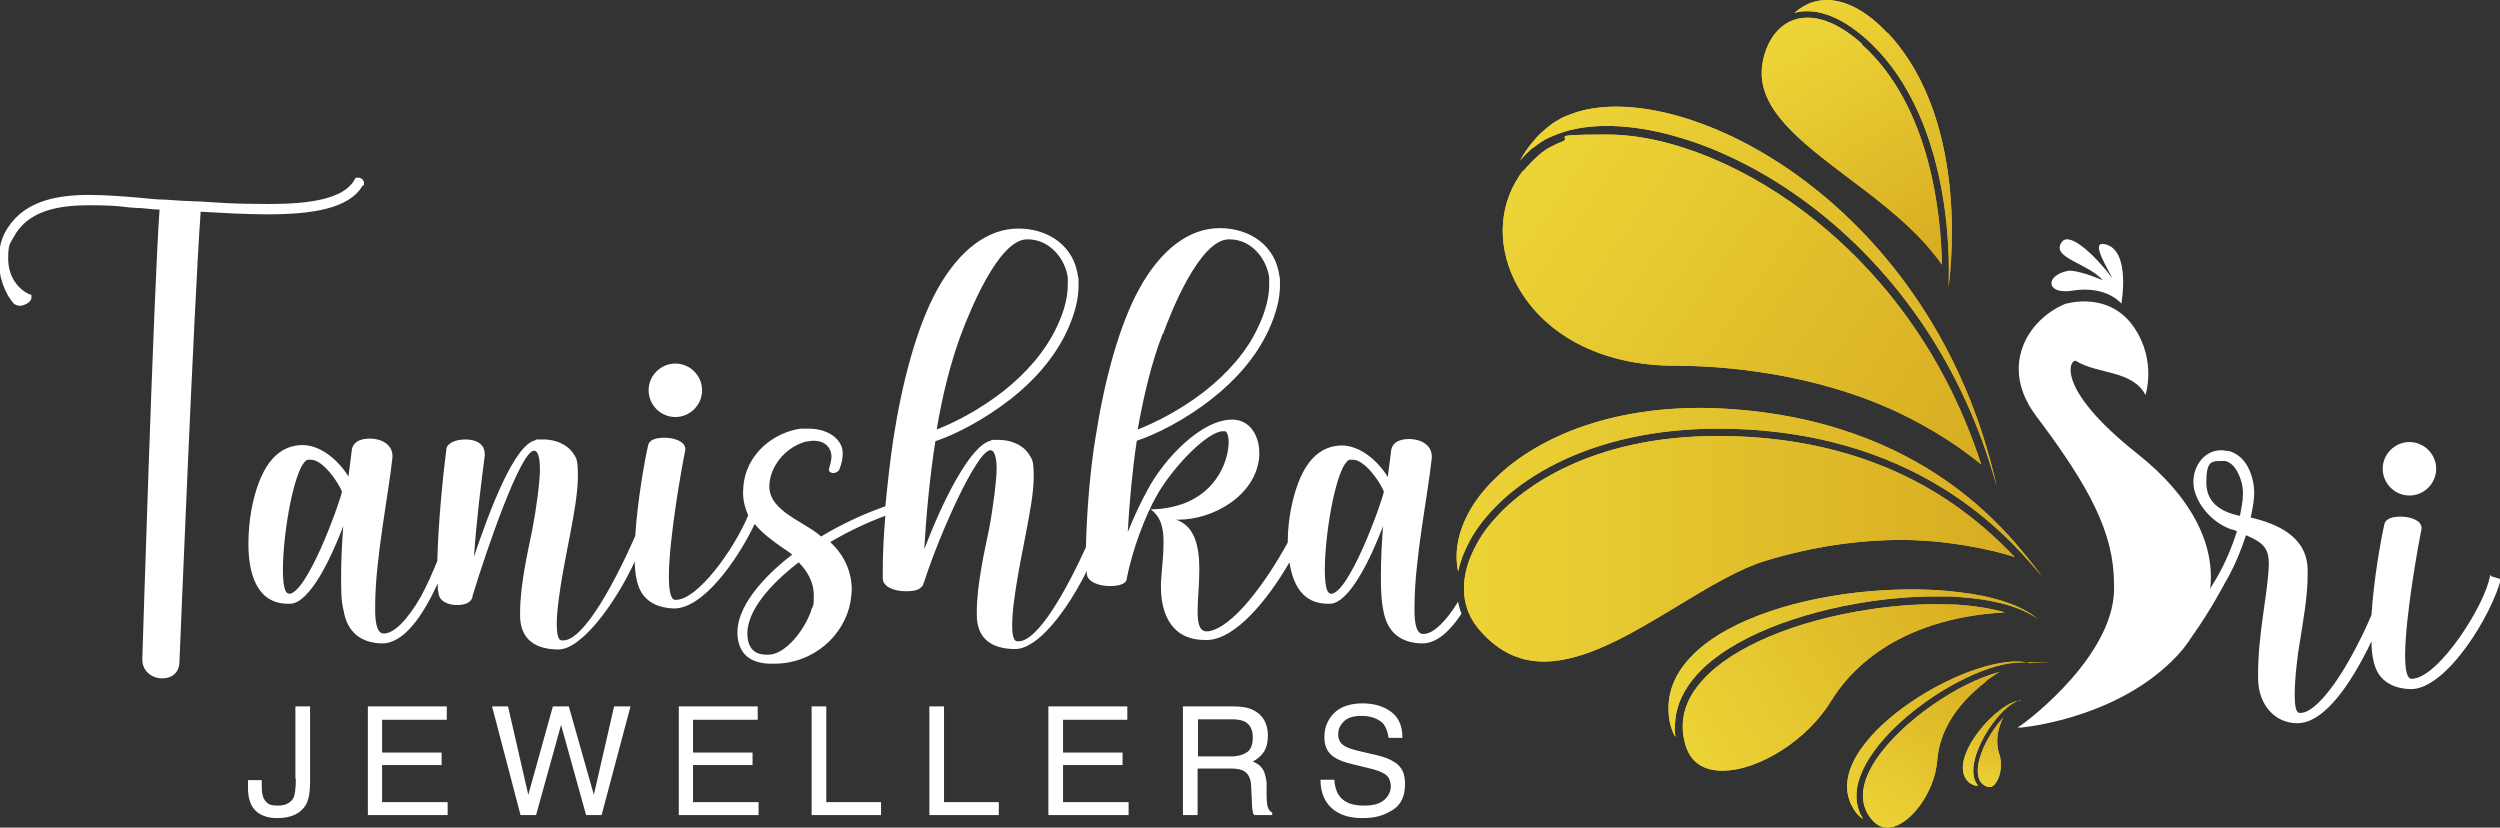
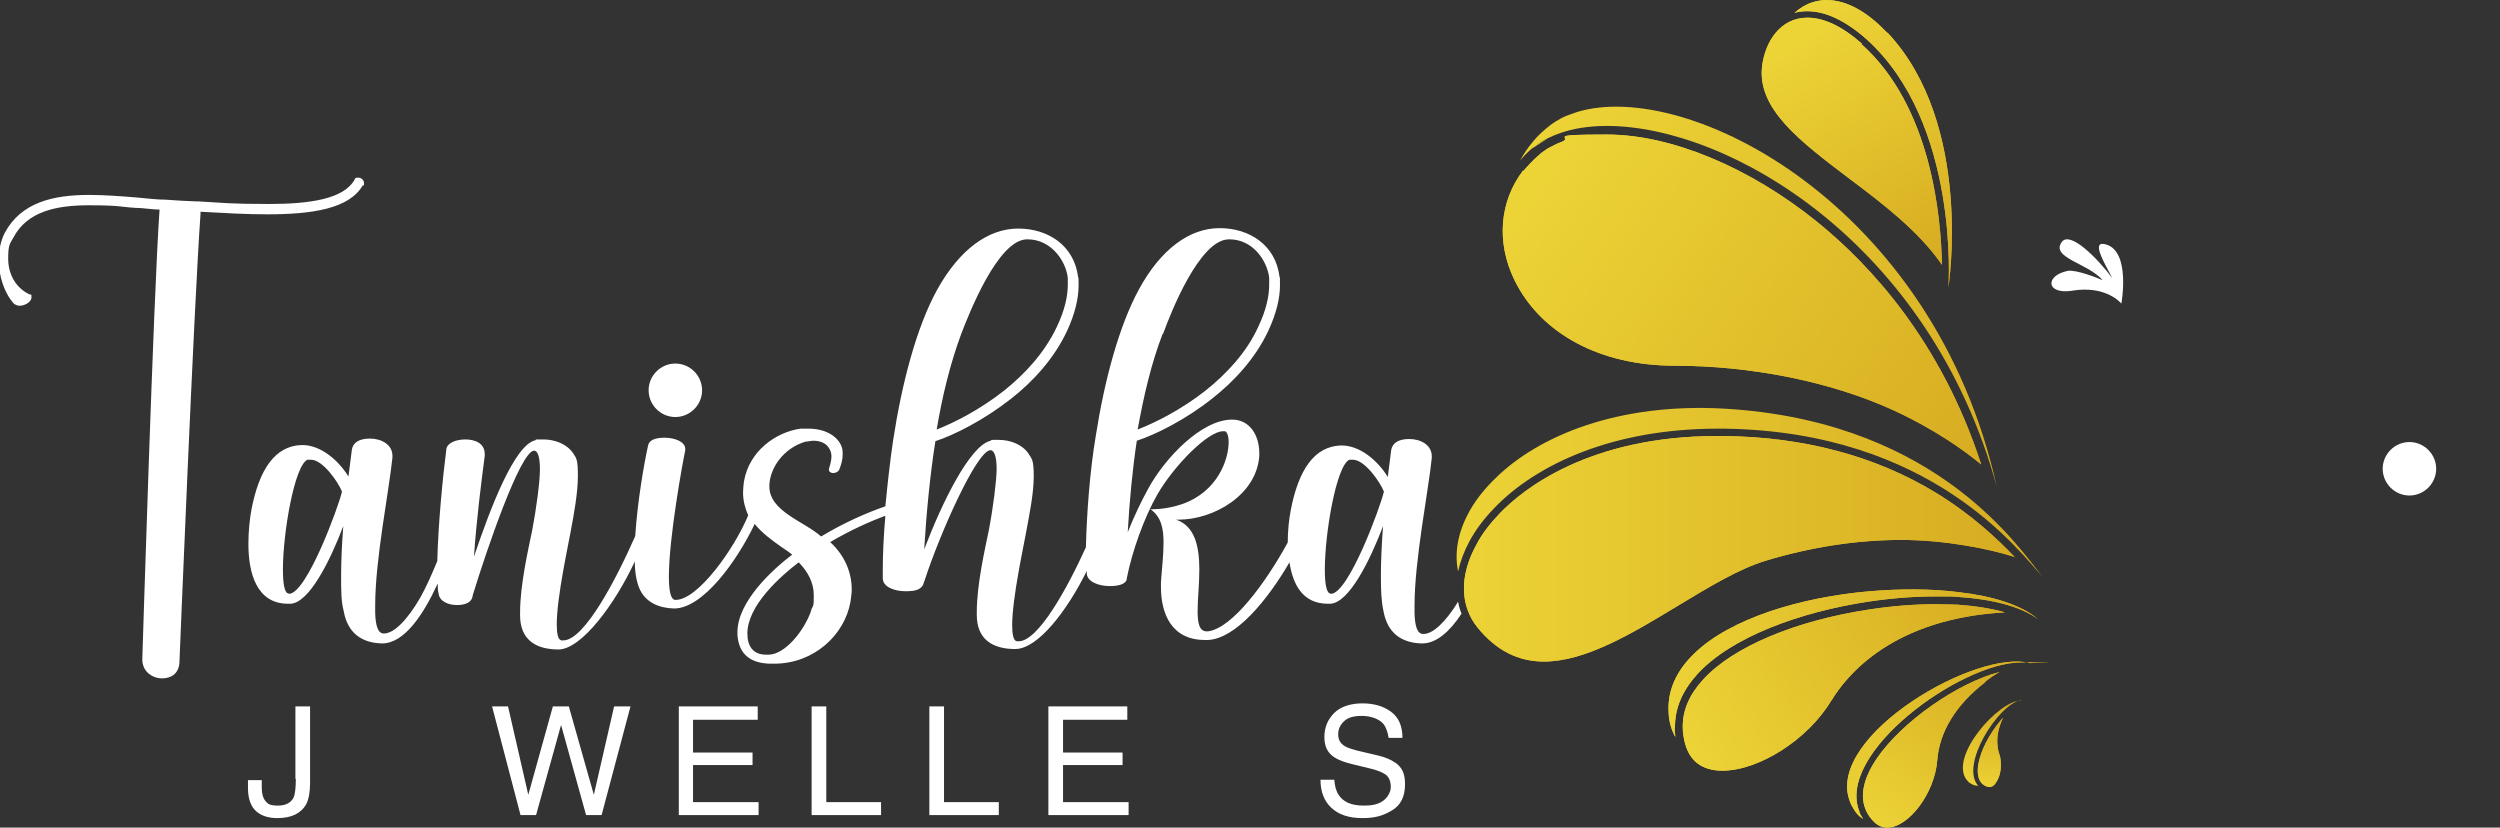
<svg xmlns="http://www.w3.org/2000/svg" viewBox="0 0 579.7 191.9">
  <rect x="0" y="0" width="579.7" height="191.9" fill="#333333" stroke="none" />
  <defs>
    <style>      .st0 {        mix-blend-mode: color-burn;      }      .st1 {        fill: url(#linear-gradient21);      }      .st1, .st2, .st3, .st4, .st5, .st6, .st7, .st8, .st9, .st10, .st11, .st12, .st13, .st14, .st15, .st16, .st17, .st18, .st19, .st20, .st21, .st22, .st23, .st24 {        fill-rule: evenodd;      }      .st2 {        fill: url(#linear-gradient20);      }      .st3 {        fill: url(#linear-gradient22);      }      .st4 {        fill: url(#linear-gradient23);      }      .st5 {        fill: url(#linear-gradient19);      }      .st6 {        fill: url(#linear-gradient14);      }      .st7 {        fill: url(#linear-gradient15);      }      .st8 {        fill: url(#linear-gradient11);      }      .st9 {        fill: url(#linear-gradient16);      }      .st10 {        fill: url(#linear-gradient17);      }      .st11 {        fill: url(#linear-gradient10);      }      .st12 {        fill: url(#linear-gradient12);      }      .st13 {        fill: url(#linear-gradient13);      }      .st14 {        fill: url(#linear-gradient18);      }      .st25 {        isolation: isolate;      }      .st26 {        mix-blend-mode: multiply;      }      .st27 {        fill: #fff;      }      .st15 {        fill: url(#linear-gradient);      }      .st16 {        fill: url(#linear-gradient1);      }      .st17 {        fill: url(#linear-gradient2);      }      .st18 {        fill: url(#linear-gradient8);      }      .st19 {        fill: url(#linear-gradient7);      }      .st20 {        fill: url(#linear-gradient4);      }      .st21 {        fill: url(#linear-gradient5);      }      .st22 {        fill: url(#linear-gradient3);      }      .st23 {        fill: url(#linear-gradient6);      }      .st24 {        fill: url(#linear-gradient9);      }    </style>
    <linearGradient id="linear-gradient" x1="448.9" y1="133.3" x2="417.7" y2="184" gradientTransform="translate(0 194) scale(1 -1)" gradientUnits="userSpaceOnUse">
      <stop offset="0" stop-color="#d7ac21" />
      <stop offset="1" stop-color="#ecd336" />
    </linearGradient>
    <linearGradient id="linear-gradient1" x1="457.7" y1="84.2" x2="358.3" y2="152.8" gradientTransform="translate(0 194) scale(1 -1)" gradientUnits="userSpaceOnUse">
      <stop offset="0" stop-color="#d7ac21" />
      <stop offset="1" stop-color="#ecd336" />
    </linearGradient>
    <linearGradient id="linear-gradient2" x1="339.5" y1="66.8" x2="467.3" y2="66.8" gradientTransform="translate(0 194) scale(1 -1)" gradientUnits="userSpaceOnUse">
      <stop offset="0" stop-color="#ecd336" />
      <stop offset="1" stop-color="#d7ac21" />
    </linearGradient>
    <linearGradient id="linear-gradient3" x1="459.5" y1="61.3" x2="391.1" y2="21.5" gradientTransform="translate(0 194) scale(1 -1)" gradientUnits="userSpaceOnUse">
      <stop offset="0" stop-color="#d7ac21" />
      <stop offset="1" stop-color="#ecd336" />
    </linearGradient>
    <linearGradient id="linear-gradient4" x1="461.6" y1="42.2" x2="433.4" y2="3.4" gradientTransform="translate(0 194) scale(1 -1)" gradientUnits="userSpaceOnUse">
      <stop offset="0" stop-color="#d7ac21" />
      <stop offset="1" stop-color="#ecd336" />
    </linearGradient>
    <linearGradient id="linear-gradient5" x1="463.8" y1="29" x2="460.3" y2="10.9" gradientTransform="translate(0 194) scale(1 -1)" gradientUnits="userSpaceOnUse">
      <stop offset="0" stop-color="#d7ac21" />
      <stop offset="1" stop-color="#ecd336" />
    </linearGradient>
    <linearGradient id="linear-gradient6" x1="448.9" y1="133.3" x2="417.7" y2="184" gradientTransform="translate(0 194) scale(1 -1)" gradientUnits="userSpaceOnUse">
      <stop offset="0" stop-color="#d7ac21" />
      <stop offset="1" stop-color="#ecd336" />
    </linearGradient>
    <linearGradient id="linear-gradient7" x1="457.7" y1="84.2" x2="358.3" y2="152.8" gradientTransform="translate(0 194) scale(1 -1)" gradientUnits="userSpaceOnUse">
      <stop offset="0" stop-color="#d7ac21" />
      <stop offset="1" stop-color="#ecd336" />
    </linearGradient>
    <linearGradient id="linear-gradient8" x1="339.5" y1="66.8" x2="467.3" y2="66.8" gradientTransform="translate(0 194) scale(1 -1)" gradientUnits="userSpaceOnUse">
      <stop offset="0" stop-color="#ecd336" />
      <stop offset="1" stop-color="#d7ac21" />
    </linearGradient>
    <linearGradient id="linear-gradient9" x1="459.5" y1="61.3" x2="391.1" y2="21.5" gradientTransform="translate(0 194) scale(1 -1)" gradientUnits="userSpaceOnUse">
      <stop offset="0" stop-color="#d7ac21" />
      <stop offset="1" stop-color="#ecd336" />
    </linearGradient>
    <linearGradient id="linear-gradient10" x1="461.6" y1="42.2" x2="433.4" y2="3.4" gradientTransform="translate(0 194) scale(1 -1)" gradientUnits="userSpaceOnUse">
      <stop offset="0" stop-color="#d7ac21" />
      <stop offset="1" stop-color="#ecd336" />
    </linearGradient>
    <linearGradient id="linear-gradient11" x1="463.8" y1="29" x2="460.3" y2="10.9" gradientTransform="translate(0 194) scale(1 -1)" gradientUnits="userSpaceOnUse">
      <stop offset="0" stop-color="#d7ac21" />
      <stop offset="1" stop-color="#ecd336" />
    </linearGradient>
    <linearGradient id="linear-gradient12" x1="424.8" y1="194.9" x2="456.9" y2="131.8" gradientTransform="translate(0 194) scale(1 -1)" gradientUnits="userSpaceOnUse">
      <stop offset="0" stop-color="#ecd336" />
      <stop offset="1" stop-color="#d7ac21" />
    </linearGradient>
    <linearGradient id="linear-gradient13" x1="469.6" y1="89.3" x2="363.6" y2="171.3" gradientTransform="translate(0 194) scale(1 -1)" gradientUnits="userSpaceOnUse">
      <stop offset="0" stop-color="#d7ac21" />
      <stop offset="1" stop-color="#ecd336" />
    </linearGradient>
    <linearGradient id="linear-gradient14" x1="473.7" y1="78.7" x2="338.6" y2="80.9" gradientTransform="translate(0 194) scale(1 -1)" gradientUnits="userSpaceOnUse">
      <stop offset="0" stop-color="#d7ac21" />
      <stop offset="1" stop-color="#ecd336" />
    </linearGradient>
    <linearGradient id="linear-gradient15" x1="469.7" y1="58.7" x2="386.4" y2="33.8" gradientTransform="translate(0 194) scale(1 -1)" gradientUnits="userSpaceOnUse">
      <stop offset="0" stop-color="#d7ac21" />
      <stop offset="1" stop-color="#ecd336" />
    </linearGradient>
    <linearGradient id="linear-gradient16" x1="468.7" y1="44.5" x2="425.9" y2="6.9" gradientTransform="translate(0 194) scale(1 -1)" gradientUnits="userSpaceOnUse">
      <stop offset="0" stop-color="#d7ac21" />
      <stop offset="1" stop-color="#ecd336" />
    </linearGradient>
    <linearGradient id="linear-gradient17" x1="467.2" y1="32.8" x2="455.6" y2="12.9" gradientTransform="translate(0 194) scale(1 -1)" gradientUnits="userSpaceOnUse">
      <stop offset="0" stop-color="#d7ac21" />
      <stop offset="1" stop-color="#ecd336" />
    </linearGradient>
    <linearGradient id="linear-gradient18" x1="424.8" y1="194.9" x2="456.9" y2="131.8" gradientTransform="translate(0 194) scale(1 -1)" gradientUnits="userSpaceOnUse">
      <stop offset="0" stop-color="#ecd336" />
      <stop offset="1" stop-color="#d7ac21" />
    </linearGradient>
    <linearGradient id="linear-gradient19" x1="469.6" y1="89.3" x2="363.6" y2="171.3" gradientTransform="translate(0 194) scale(1 -1)" gradientUnits="userSpaceOnUse">
      <stop offset="0" stop-color="#d7ac21" />
      <stop offset="1" stop-color="#ecd336" />
    </linearGradient>
    <linearGradient id="linear-gradient20" x1="473.7" y1="78.7" x2="338.6" y2="80.9" gradientTransform="translate(0 194) scale(1 -1)" gradientUnits="userSpaceOnUse">
      <stop offset="0" stop-color="#d7ac21" />
      <stop offset="1" stop-color="#ecd336" />
    </linearGradient>
    <linearGradient id="linear-gradient21" x1="469.7" y1="58.7" x2="386.4" y2="33.8" gradientTransform="translate(0 194) scale(1 -1)" gradientUnits="userSpaceOnUse">
      <stop offset="0" stop-color="#d7ac21" />
      <stop offset="1" stop-color="#ecd336" />
    </linearGradient>
    <linearGradient id="linear-gradient22" x1="468.7" y1="44.5" x2="425.9" y2="6.9" gradientTransform="translate(0 194) scale(1 -1)" gradientUnits="userSpaceOnUse">
      <stop offset="0" stop-color="#d7ac21" />
      <stop offset="1" stop-color="#ecd336" />
    </linearGradient>
    <linearGradient id="linear-gradient23" x1="467.2" y1="32.8" x2="455.6" y2="12.9" gradientTransform="translate(0 194) scale(1 -1)" gradientUnits="userSpaceOnUse">
      <stop offset="0" stop-color="#d7ac21" />
      <stop offset="1" stop-color="#ecd336" />
    </linearGradient>
  </defs>
  <g class="st25">
    <g id="Layer_1">
      <g>
        <g>
          <path class="st27" d="M84.4,42.9c0,0,0-.4,0-.5,0-.6-.6-1.2-1.3-1.2s-.7,0-.9.5c-2.5,4.4-10.2,5.6-19.8,5.6s-10.8-.3-16.4-.6h-.5c-.9,0-6.2-.3-7.1-.4-2.1,0-4.3-.3-6.6-.5-3.7-.3-7.5-.6-11.2-.6-8.2,0-15.7,1.7-19.5,8.8-.9,1.8-1.4,4-1.4,6.2,0,3.8,1.3,7.8,3.6,10.3.4.2.8.4,1.2.4,1.4,0,2.8-1,2.8-1.9s0-.6-.6-.8c-3.2-1.6-4.8-4.8-4.8-8.2s.4-3.4,1.2-4.9c3.2-6.1,10-7.5,17.5-7.5s7.3.4,10.8.6c1.9,0,3.8.4,5.6.4-1.4,19.6-4,104.2-4,104.3,0,2.9,2.4,4.4,4.6,4.4s3.8-1.2,4-3.5c0-.1,3.4-83.6,4.9-104.2v-.5c5.3.3,10.6.6,15.5.6,10.4,0,19-1.3,22.1-6.7h.2Z" />
          <path class="st27" d="M156.6,96.7c3.4,0,6.2-2.8,6.2-6.2s-2.8-6.2-6.2-6.2-6.2,2.8-6.2,6.2,2.8,6.2,6.2,6.2Z" />
          <path class="st27" d="M68.6,180.6c0,2.1-.2,3.6-.5,4.3-.6,1.2-1.8,1.9-3.6,1.9s-2.3-.3-2.9-1-.9-1.7-.9-3.1v-1.8h-3.2v1.8c0,2.6.7,4.4,2,5.5s3,1.5,4.8,1.5c3.3,0,5.5-1.1,6.7-3.2.6-1.2.9-2.8.9-5v-17.7h-3.4v16.8h.1Z" />
          <path class="st27" d="M558.7,114.9c3.4,0,6.2-2.8,6.2-6.2s-2.8-6.2-6.2-6.2-6.2,2.8-6.2,6.2,2.8,6.2,6.2,6.2Z" />
          <path class="st27" d="M480.5,67.4c8-1.3,11.4,3,11.4,3,0,0,2.2-12-3.5-13.7-3.6-1.1-.7,3.8,1.4,7.8-3.5-4.7-9.8-11-11.7-8.4-2.7,3.7,6.1,4.9,9.5,8.9-1.3-.6-6.2-2.5-8.1-2.2-5.4,1.1-5.1,5.6,1.1,4.6h0Z" />
-           <polygon class="st27" points="88.6 177.4 102.4 177.4 102.4 174.5 88.6 174.5 88.6 166.9 103.6 166.9 103.6 163.8 85.3 163.8 85.3 189 103.8 189 103.8 186 88.6 186 88.6 177.4" />
          <path class="st27" d="M338,139.7c-2.8,4.5-5.7,7.3-7.9,7.3h-.1c-1.4,0-1.9-1.9-2-4.7v-1.9c0-10.5,3.2-26.4,4-34.2v-.4c0-2.7-2.7-4-5.2-4s-3.9.9-4.2,2.5c-.2,1.7-.5,3.8-.8,6.3-2.2-3.6-6.3-7.3-10.7-7.3h-.2c-6.1.2-9.8,5.6-11.6,15-.4,2.1-.7,4.7-.7,7.5-5.2,9.5-12.9,19.9-18.5,20.6h-.3c-1.7,0-2.1-1.9-2.1-4.7s.4-6.1.4-9.6c0-5.1-.9-10.1-5.4-11.6h.6c8,0,18-5.6,18.7-14.7v-.8c0-3.9-2.1-7.7-6.3-7.7-7.1,0-15.6,8.9-19.5,16.1-1.7,3.1-3.3,6.5-4.7,10,.4-7.2,1.1-14.6,2.1-21.2,4.3-1.4,11.2-4.8,17.5-9.8,5.1-4,10-9.3,13-15.7,1.9-4.1,2.7-7.6,2.7-10.5s0-1.4-.1-2c-.9-7.4-7-11.3-13.9-11.3s-13.6,4.8-18.7,14.2c-4.6,8.4-8,21.1-10,33.9-1.4,8.3-2.1,18-2.3,25.9-4.4,9.7-11.1,21.8-15.6,21.8s-.3,0-.4,0c-.8-.1-1.1-1.6-1.1-3.7,0-6.3,2.7-18.5,3.2-21.4.8-4.3,1.8-9.2,1.8-13.1s-.4-4-1.2-5.3c-1.5-2.2-4.3-3.2-6.9-3.2s-1.4,0-1.9.2c-4.8,1.1-11.3,14.4-15.4,25.2.5-8.4,1.4-17.6,2.6-25.1,4.3-1.4,11.1-4.8,17.5-9.8,5.1-4,10-9.3,13-15.7,1.9-4.1,2.7-7.6,2.7-10.6s0-1.3-.1-1.9c-.9-7.4-7-11.3-13.9-11.3s-13.6,4.8-18.8,14.2c-4.8,8.7-8.2,21.8-10.2,34.9-.7,4.7-1.3,10.1-1.8,15.3-4.3,1.5-9.6,3.8-14.9,7-3.9-3.5-12-5.8-12-11.6v-.4c.2-3.8,3.1-8.4,8.4-10,.6,0,1.2-.2,1.8-.2,1.7,0,3.1.6,3.8,2,.3.5.4,1.2.4,1.7s-.2,1.7-.5,2.5c0,.2-.1.4-.1.5,0,.5.5.8,1,.8s1.2-.3,1.4-.8c.5-1.2.8-2.4.8-3.5s-.1-1.5-.4-2.2c-1.1-2.3-3.9-3.8-7.5-3.8s-1.3,0-1.9,0c-5.6.8-11.9,5.1-13.1,12.3-.1.9-.2,1.7-.2,2.5,0,2,.5,3.7,1.2,5.3-3.3,7.9-11.7,19.6-16.8,19.6h-.1c-1.1,0-1.5-2.2-1.5-5.4,0-9,3.2-26.5,3.8-29.3v-.3c0-1.7-2.5-2.6-4.8-2.6s-3.5.6-3.8,1.7c-.9,4-2.5,13.1-3,21.1-4.4,10-11.8,24.2-16.7,24.2s-.3,0-.4,0c-.8-.1-1.1-1.6-1.1-3.7,0-6.3,2.7-18.5,3.2-21.4.8-4.2,1.7-9.2,1.7-13s-.3-4.1-1.1-5.3c-1.5-2.2-4.3-3.2-6.9-3.2s-1.4,0-1.9.2c-4.8,1.1-10.4,15.7-14.2,27,.6-8.7,1.7-17.2,2.5-23.4v-.4c0-2.5-2.2-3.4-4.5-3.4s-4.3.9-4.4,2.3c-.8,6.1-1.9,17.4-2.1,25.9-1.2,2.9-2.5,5.9-3.9,8.4-3,5.2-6.1,8.4-8.5,8.4h0c-1.4,0-1.9-1.9-2-4.7v-1.9c0-10.5,3.2-26.4,4-34.2v-.4c0-2.7-2.7-4-5.2-4s-3.9.9-4.2,2.5c-.2,1.7-.5,3.8-.8,6.3-2.2-3.6-6.3-7.3-10.7-7.3h-.2c-6.1.2-9.8,5.6-11.6,15-.4,2.2-.7,5-.7,7.9,0,6.8,1.9,13.9,9.2,13.9h.5c4.4-.1,9.3-10.1,12.3-18-.3,4-.5,7.9-.5,11.5s0,5.9.6,8.2c.9,5.1,4.2,7.4,8.9,7.5h0c5.1,0,9.5-6.5,12.9-13.9,0,.8,0,1.6.2,2.3.2,1.9,2.3,2.7,4.3,2.7s3.5-.7,3.6-2.2c3.2-10.5,11-33.3,14.2-33.6h0c1,0,1.4,1.7,1.4,4.4s-.8,8.9-1.8,14.1c-.9,4.4-2.8,12.6-2.8,19v.7c0,5.6,3.6,7.9,8.9,7.9s13.1-10.5,17.7-20.4c0,2.5.4,4.6,1,6.1,1.4,3.4,4.6,4.7,8.1,4.8h0c6.7,0,14.6-11,18.7-19.6,1.7,2.1,4,3.8,6.3,5.4.8.5,1.6,1.1,2.4,1.7-4.6,3.5-12.7,10.9-12.7,18v.6c.3,4.5,3,6.6,7.6,6.7h.9c9.2,0,16.3-6.6,17.7-14.3.1-.9.3-1.9.3-2.9,0-3.8-1.5-7.8-5-11,4.6-2.7,9-4.7,12.8-6.1-.4,4.6-.6,8.9-.6,12.5v2c0,2,2.7,3,5.3,3s3.4-.5,4-1.4c.1-.3.3-.8.4-1.1,3.5-10.8,12-29.9,15.2-30.2h.1c.9,0,1.4,1.7,1.4,4.3s-.8,9-1.8,14.2c-.9,4.4-2.8,12.6-2.8,19v.7c0,5.6,3.6,7.9,8.9,7.9s12.1-9,16.6-18.1v.5c0,2,2.8,3,5.3,3s4-.6,4-1.9c1.2-6.1,4-14,7.1-19.4,3.9-6.7,11.7-14.6,15.2-14.6h.4c.5,0,.9,1.1.9,2.5,0,4-2.5,11.5-10.8,14.4-2.1.7-4.5,1.2-7.3,1.2,2.5,1.8,3,4.5,3,7.7s-.4,6-.6,9.3v1c0,6.3,2.5,12.3,10.2,12.3h.8c6.3-.4,13.5-8.9,18.8-18,.8,5.2,3.1,9.6,8.9,9.6h.5c4.4-.1,9.3-10.1,12.3-18-.3,4-.5,7.9-.5,11.5s.1,5.9.6,8.2c.9,5.1,4.2,7.4,8.9,7.5h.1c3.3,0,6.4-2.8,9.1-6.9-.4-.9-.6-1.8-.8-2.7h-.2ZM269.7,77.4c1.7-4.7,8.4-21.8,15.2-21.9h.2c5.3,0,8.7,4.8,9.2,8.9v1.6c0,2.7-.7,5.9-2.5,9.7-2.7,6-7.4,11-12.3,14.9-5.6,4.4-11.6,7.4-15.7,9,1.4-7.8,3.2-15.5,5.8-22.2h0ZM222.9,77.4c1.8-4.7,8.5-21.8,15.2-21.9h.2c5.3,0,8.8,4.8,9.3,8.9v1.6c0,2.7-.7,5.9-2.5,9.7-2.8,6-7.4,11-12.3,14.9-5.6,4.4-11.5,7.4-15.6,9,1.3-7.8,3.2-15.5,5.7-22.2h0ZM66.9,137.6h0c-.9,0-1.3-2.2-1.3-5.5,0-8.6,2.7-24.2,5.7-25.5.3,0,.5,0,.8,0,2.8,0,6.4,5.3,7.2,7.4-.8,3.5-8.2,23.7-12.3,23.7h0ZM188.1,141.6c-1.7,4.8-6,10-9.7,10.2h-.8c-3,0-4.3-2-4.3-4.9h0c0-6.5,7.7-13.3,11.9-16.5,2.1,2.1,3.5,4.7,3.5,7.6s-.1,2.2-.6,3.4v.2ZM308.5,137.6h0c-.9,0-1.3-2.2-1.3-5.5,0-8.6,2.7-24.2,5.7-25.5.3,0,.5,0,.8,0,2.8,0,6.4,5.3,7.2,7.4-.8,3.5-8.2,23.7-12.3,23.7h-.1Z" />
          <polygon class="st27" points="246.5 177.4 260.3 177.4 260.3 174.5 246.5 174.5 246.5 166.9 261.4 166.9 261.4 163.8 243.1 163.8 243.1 189 261.7 189 261.7 186 246.5 186 246.5 177.4" />
          <polygon class="st27" points="137.7 184.3 131.9 163.8 128.2 163.8 122.5 184.3 117.8 163.8 114.1 163.8 120.7 189 124.3 189 130.1 168.1 135.9 189 139.5 189 146.2 163.8 142.4 163.8 137.7 184.3" />
          <path class="st27" d="M323.4,176.8c-.9-.7-2.2-1.2-3.8-1.6l-3.4-.8c-2.3-.5-3.8-1-4.4-1.4-1-.6-1.5-1.5-1.5-2.7s.4-2.1,1.3-3,2.2-1.3,4.2-1.3,4.1.7,5.1,2c.5.7.9,1.8,1.1,3.1h3.2c0-2.8-.9-4.8-2.7-6.1-1.8-1.3-4-1.9-6.6-1.9s-5,.7-6.5,2.2-2.3,3.3-2.3,5.6.8,3.7,2.3,4.7c.9.6,2.4,1.2,4.6,1.7l3.3.8c1.8.4,3.1.9,4,1.5.8.6,1.2,1.6,1.2,2.9s-1,3.1-2.9,3.8c-1,.4-2.1.5-3.4.5-2.8,0-4.7-.8-5.8-2.5-.6-.9-.9-2.1-1-3.5h-3.2c0,2.7.8,4.9,2.5,6.5s4.1,2.4,7.2,2.4,4.9-.6,6.9-1.8,3-3.2,3-6-.8-4-2.3-5.1h-.1Z" />
-           <path class="st27" d="M577.4,133.4c-1,6.7-12,24-18.2,24h0c-1.1,0-1.5-2.2-1.5-5.4,0-9,3.2-26.5,3.8-29.3v-.3c0-1.7-2.5-2.6-4.8-2.6s-3.5.6-3.8,1.7c-.9,4-2.5,13.1-3,21.1-2,4.7-4.7,10-7.5,14.3-3.2,4.9-6.6,8.4-8.9,8.4s-.3,0-.4,0c-.8-.2-1-1.9-1-4.3,0-4.1.8-10,1.1-11.6.8-5.1,1.9-11,1.9-16.2v-.9c0-7.8-6.9-10.8-13.2-12.3.4-2,.8-3.8.8-5.7s-.4-4-1.5-6.1c-1-1.8-2.5-3.1-4.3-3.6-.6,0-1.2-.2-1.8-.2-3.9,0-6.5,3.5-6.5,7.4s3.5,9.1,8.9,11c.4,0,.8.2,1.2.4-2,6.4-4.7,10.8-4.7,10.8l-1.5,2.5c1.2-10.3-4.4-21.4-16.9-31.3-19.8-15.7-15.4-22.2-14.2-21.5,4.9,3.1,13.1,2.1,16.1,7.9h0s2.6-7.9-2.6-15.6c-5.9-8.8-16.1-5.5-16.1-5.5-8.8,3.7-15.2,14.6-6.7,25.9,12.5,16.6,18.1,27.2,18.1,39.1.8,15.9-19.9,31.7-22.2,33.1,0,0-.1,0-.2.1h1c4.5-.5,22.4-3.3,34.7-15.3,2-1.9,3.6-3.9,4.9-6,4.1-5.7,7.5-12.2,7.5-12.2,0,0,2.8-4.5,4.9-11.1,4.5,1.9,5.3,3.4,5.3,6.9-.3,7.2-2.5,15.8-2.5,25.3v.9c0,6.1,3.8,10.5,9.1,10.5h0c6.5,0,12.8-9.8,17.2-19,0,2.6.4,4.8,1,6.3,1.4,3.4,4.6,4.7,8.1,4.8h0c8.4,0,18.8-17.3,20.9-25.5l-2.3-.7v-.2ZM519.3,119.6c-3.8-.8-7.7-2.7-7.7-7.7s1.2-5,3.5-5,.6,0,.9,0c1.2.3,2.1,1.2,2.8,2.5.9,1.7,1.3,3.3,1.3,5.1s-.4,3.4-.7,5.1h0Z" />
-           <path class="st27" d="M293.9,186.9c-.1-.5-.2-1.2-.2-2.1v-3.4c-.2-1.5-.5-2.5-1-3.2s-1.2-1.2-2.2-1.6c1.1-.6,2-1.4,2.6-2.3.6-1,.9-2.2.9-3.7,0-2.9-1.2-4.9-3.5-6-1.2-.6-2.8-.8-4.7-.8h-11.5v25.2h3.4v-10.8h7.6c1.4,0,2.4.2,3,.5,1.1.6,1.7,1.7,1.8,3.3l.2,4.2c0,1,.1,1.6.2,2,0,.3.2.6.3.8h4.2v-.6c-.5-.2-.9-.7-1.1-1.5h0ZM289.2,174.4c-.9.6-2.1,1-3.7,1h-7.7v-8.6h8.1c1.1,0,2,.2,2.7.5,1.3.7,1.9,1.9,1.9,3.7s-.5,2.8-1.4,3.5h.1Z" />
          <polygon class="st27" points="218.9 163.8 215.5 163.8 215.5 189 231.6 189 231.6 186 218.9 186 218.9 163.8" />
          <polygon class="st27" points="160.7 177.4 174.5 177.4 174.5 174.5 160.7 174.5 160.7 166.9 175.7 166.9 175.7 163.8 157.4 163.8 157.4 189 175.9 189 175.9 186 160.7 186 160.7 177.4" />
          <polygon class="st27" points="191.6 163.8 188.2 163.8 188.2 189 204.3 189 204.3 186 191.6 186 191.6 163.8" />
        </g>
        <g>
          <path class="st15" d="M431.7,10.1c-4.4-3.9-8.7-6-12.6-6-6.3,0-9.8,5.6-10.5,11.2-1.2,9.9,8.7,17.4,20.2,26.1,8,6,16.2,12.3,21.5,20-.2-10.9-2.4-36.7-18.7-51.2h.1Z" />
          <path class="st16" d="M353.2,39.5c-5.5,7.2-6.3,16.7-2,25.5,6.1,12.4,19.9,19.8,37.1,19.8s35.9,3.5,50.9,10.4c9.5,4.4,16.2,9.2,20.2,12.5-9.2-28.4-25.6-46.2-38.1-56.3-15.6-12.6-33.8-20.2-48.7-20.2s-7.5.6-10.5,1.7c-.8.3-1.5.6-2.2,1-.6.3-1.2.6-1.7,1-.5.3-1,.7-1.4,1.1-1.3,1.1-2.5,2.4-3.6,3.7v-.2Z" />
          <path class="st17" d="M467.2,129.2c-4-4.2-9.9-9.8-18.4-15-14-8.5-30.6-12.9-49.2-13.1h-1.3c-30,0-45.3,12.5-50.5,17.9-2.2,2.3-4.1,4.7-5.4,7.2-4,7.2-3.9,14.2.2,19.3,4.3,5.3,9.4,7.9,15.4,7.9,9.7,0,20.6-6.6,31-12.9,7.3-4.4,14.2-8.6,20.5-10.5,10.6-3.2,21.2-4.8,31.4-4.8s20.6,2.1,26.4,4h-.1Z" />
          <path class="st22" d="M424.7,162.4c3.5-5.8,14.2-19,40.2-20.4-3.1-.9-6.9-1.5-11.1-1.8h0c-1.6,0-3.2-.1-4.9-.1-4.9,0-10,.4-15.3,1.2-17.3,2.6-31.8,8.7-38.7,16.3-3.2,3.5-4.8,7.2-4.7,11.2,0,1.1.2,2.3.5,3.5,1.1,4.2,4,6.4,8.7,6.4,8.5,0,19.9-7.3,25.2-16.2h0Z" />
          <path class="st20" d="M460.3,158.1c1.1-.9,2.3-1.7,3.4-2.3-9.7,2.5-22.7,11.5-28.6,20.2-2.1,3.1-4.2,7.7-2.5,11.7.3.8.8,1.6,1.5,2.4,1,1.2,2.2,1.8,3.5,1.8,5,0,11-8,11.6-15.5.5-6.8,4.4-13,11.1-18.2h0Z" />
          <path class="st21" d="M463.6,174.9c-1-3.1-.3-6.1.9-8.5-2.3,2.5-4.5,6.1-5.4,9.3-.5,1.6-1,4.5.5,6,.2.2.5.4.9.6.3.1.6.2.8.2.7,0,1.2-.5,1.5-1,1.2-1.6,1.5-4.5.8-6.7h0Z" />
        </g>
        <g class="st26">
          <path class="st23" d="M431.7,10.1c-4.4-3.9-8.7-6-12.6-6-6.3,0-9.8,5.6-10.5,11.2-1.2,9.9,8.7,17.4,20.2,26.1,8,6,16.2,12.3,21.5,20-.2-10.9-2.4-36.7-18.7-51.2h.1Z" />
          <path class="st19" d="M353.2,39.5c-5.5,7.2-6.3,16.7-2,25.5,6.1,12.4,19.9,19.8,37.1,19.8s35.9,3.5,50.9,10.4c9.5,4.4,16.2,9.2,20.2,12.5-9.2-28.4-25.6-46.2-38.1-56.3-15.6-12.6-33.8-20.2-48.7-20.2s-7.5.6-10.5,1.7c-.8.3-1.5.6-2.2,1-.6.3-1.2.6-1.7,1-.5.3-1,.7-1.4,1.1-1.3,1.1-2.5,2.4-3.6,3.7v-.2Z" />
          <path class="st18" d="M467.2,129.2c-4-4.2-9.9-9.8-18.4-15-14-8.5-30.6-12.9-49.2-13.1h-1.3c-30,0-45.3,12.5-50.5,17.9-2.2,2.3-4.1,4.7-5.4,7.2-4,7.2-3.9,14.2.2,19.3,4.3,5.3,9.4,7.9,15.4,7.9,9.7,0,20.6-6.6,31-12.9,7.3-4.4,14.2-8.6,20.5-10.5,10.6-3.2,21.2-4.8,31.4-4.8s20.6,2.1,26.4,4h-.1Z" />
          <path class="st24" d="M424.7,162.4c3.5-5.8,14.2-19,40.2-20.4-3.1-.9-6.9-1.5-11.1-1.8h0c-1.6,0-3.2-.1-4.9-.1-4.9,0-10,.4-15.3,1.2-17.3,2.6-31.8,8.7-38.7,16.3-3.2,3.5-4.8,7.2-4.7,11.2,0,1.1.2,2.3.5,3.5,1.1,4.2,4,6.4,8.7,6.4,8.5,0,19.9-7.3,25.2-16.2h0Z" />
          <path class="st11" d="M460.3,158.1c1.1-.9,2.3-1.7,3.4-2.3-9.7,2.5-22.7,11.5-28.6,20.2-2.1,3.1-4.2,7.7-2.5,11.7.3.8.8,1.6,1.5,2.4,1,1.2,2.2,1.8,3.5,1.8,5,0,11-8,11.6-15.5.5-6.8,4.4-13,11.1-18.2h0Z" />
          <path class="st8" d="M463.6,174.9c-1-3.1-.3-6.1.9-8.5-2.3,2.5-4.5,6.1-5.4,9.3-.5,1.6-1,4.5.5,6,.2.2.5.4.9.6.3.1.6.2.8.2.7,0,1.2-.5,1.5-1,1.2-1.6,1.5-4.5.8-6.7h0Z" />
        </g>
        <g>
          <path class="st12" d="M437.6,7.6c-8.7-9.2-16.6-9.1-21.5-4.6.9-.3,1.9-.4,3-.4,3.9,0,8.5,1.9,13.6,6.4,21.8,19.5,19.1,57.6,19.1,57.6h0s5.9-37.7-14.1-59h-.1Z" />
          <path class="st13" d="M355.5,34.3c.5-.4,1-.8,1.6-1.2s1.2-.8,1.9-1.1c.8-.4,1.6-.7,2.4-1,3.2-1.2,7-1.8,11.2-1.8,28.3,0,74.9,27.1,90.4,83.6-14.6-65.6-72-94.7-97.4-86.8-.9.3-1.7.6-2.5.9-.7.3-1.3.6-1.9,1-.6.3-1.1.7-1.7,1.1-1.5,1.2-2.9,2.4-4,3.8-1.2,1.4-2.2,2.9-3,4.4.9-1.1,1.9-2.1,3-3h0Z" />
          <path class="st6" d="M340.8,125.4c1.4-2.6,3.3-5.1,5.7-7.6,9.8-10.2,27.6-18.4,51.8-18.4s.9,0,1.4,0c48.2.6,68.5,28.5,73.9,34.3-5.1-6.1-23.6-35.2-71.6-38.8-24.8-1.9-43.6,5.3-54.2,15-2.5,2.3-4.6,4.7-6.2,7.2-3.3,5.2-4.5,10.5-3.5,15.4.5-2.3,1.4-4.7,2.7-7.1h0Z" />
          <path class="st7" d="M388.4,168.8c-.1-4.6,1.8-8.7,5.1-12.4,7.9-8.7,23.9-14.5,39.8-16.9,5.3-.8,10.6-1.2,15.5-1.2s3.4,0,5,.1h0c8,.5,14.8,2.2,18.8,5.2h0c-3.8-3.3-10.5-5.4-18.5-6.3h0c-6.3-.8-13.4-.8-20.6-.2-16,1.4-32.3,6.3-40.7,14.5-3.5,3.4-5.7,7.4-5.9,12,0,1.3,0,2.6.3,3.9.3,1.3.7,2.4,1.3,3.4-.1-.8-.2-1.5-.2-2.2h.1Z" />
          <path class="st9" d="M431.2,188.3c-5.7-13.7,23.5-34.7,37.4-34.7s1.5,0,2.2.2c-12.4-3.5-47,16.7-42,31.6.3,1,.8,1.9,1.5,2.9.5.7,1.1,1.2,1.7,1.6-.3-.5-.6-1.1-.9-1.6h0Z" />
          <path class="st10" d="M468.6,162.4c-5.5.3-16.6,13.1-12.6,18.4.3.4.6.7,1,.9.6.4,1.1.5,1.7.5-4.3-4.8,4.6-18.8,9.9-19.9h0Z" />
        </g>
        <g class="st0">
          <path class="st14" d="M437.6,7.6c-8.7-9.2-16.6-9.1-21.5-4.6.9-.3,1.9-.4,3-.4,3.9,0,8.5,1.9,13.6,6.4,21.8,19.5,19.1,57.6,19.1,57.6h0s5.9-37.7-14.1-59h-.1Z" />
-           <path class="st5" d="M355.5,34.3c.5-.4,1-.8,1.6-1.2s1.2-.8,1.9-1.1c.8-.4,1.6-.7,2.4-1,3.2-1.2,7-1.8,11.2-1.8,28.3,0,74.9,27.1,90.4,83.6-14.6-65.6-72-94.7-97.4-86.8-.9.3-1.7.6-2.5.9-.7.3-1.3.6-1.9,1-.6.3-1.1.7-1.7,1.1-1.5,1.2-2.9,2.4-4,3.8-1.2,1.4-2.2,2.9-3,4.4.9-1.1,1.9-2.1,3-3h0Z" />
-           <path class="st2" d="M340.8,125.4c1.4-2.6,3.3-5.1,5.7-7.6,9.8-10.2,27.6-18.4,51.8-18.4s.9,0,1.4,0c48.2.6,68.5,28.5,73.9,34.3-5.1-6.1-23.6-35.2-71.6-38.8-24.8-1.9-43.6,5.3-54.2,15-2.5,2.3-4.6,4.7-6.2,7.2-3.3,5.2-4.5,10.5-3.5,15.4.5-2.3,1.4-4.7,2.7-7.1h0Z" />
+           <path class="st5" d="M355.5,34.3c.5-.4,1-.8,1.6-1.2s1.2-.8,1.9-1.1h0Z" />
          <path class="st1" d="M388.4,168.8c-.1-4.6,1.8-8.7,5.1-12.4,7.9-8.7,23.9-14.5,39.8-16.9,5.3-.8,10.6-1.2,15.5-1.2s3.4,0,5,.1h0c8,.5,14.8,2.2,18.8,5.2h0c-3.8-3.3-10.5-5.4-18.5-6.3h0c-6.3-.8-13.4-.8-20.6-.2-16,1.4-32.3,6.3-40.7,14.5-3.5,3.4-5.7,7.4-5.9,12,0,1.3,0,2.6.3,3.9.3,1.3.7,2.4,1.3,3.4-.1-.8-.2-1.5-.2-2.2h.1Z" />
          <path class="st3" d="M431.2,188.3c-5.7-13.7,23.5-34.7,37.4-34.7s1.5,0,2.2.2c-12.4-3.5-47,16.7-42,31.6.3,1,.8,1.9,1.5,2.9.5.7,1.1,1.2,1.7,1.6-.3-.5-.6-1.1-.9-1.6h0Z" />
-           <path class="st4" d="M468.6,162.4c-5.5.3-16.6,13.1-12.6,18.4.3.4.6.7,1,.9.6.4,1.1.5,1.7.5-4.3-4.8,4.6-18.8,9.9-19.9h0Z" />
        </g>
      </g>
    </g>
  </g>
</svg>